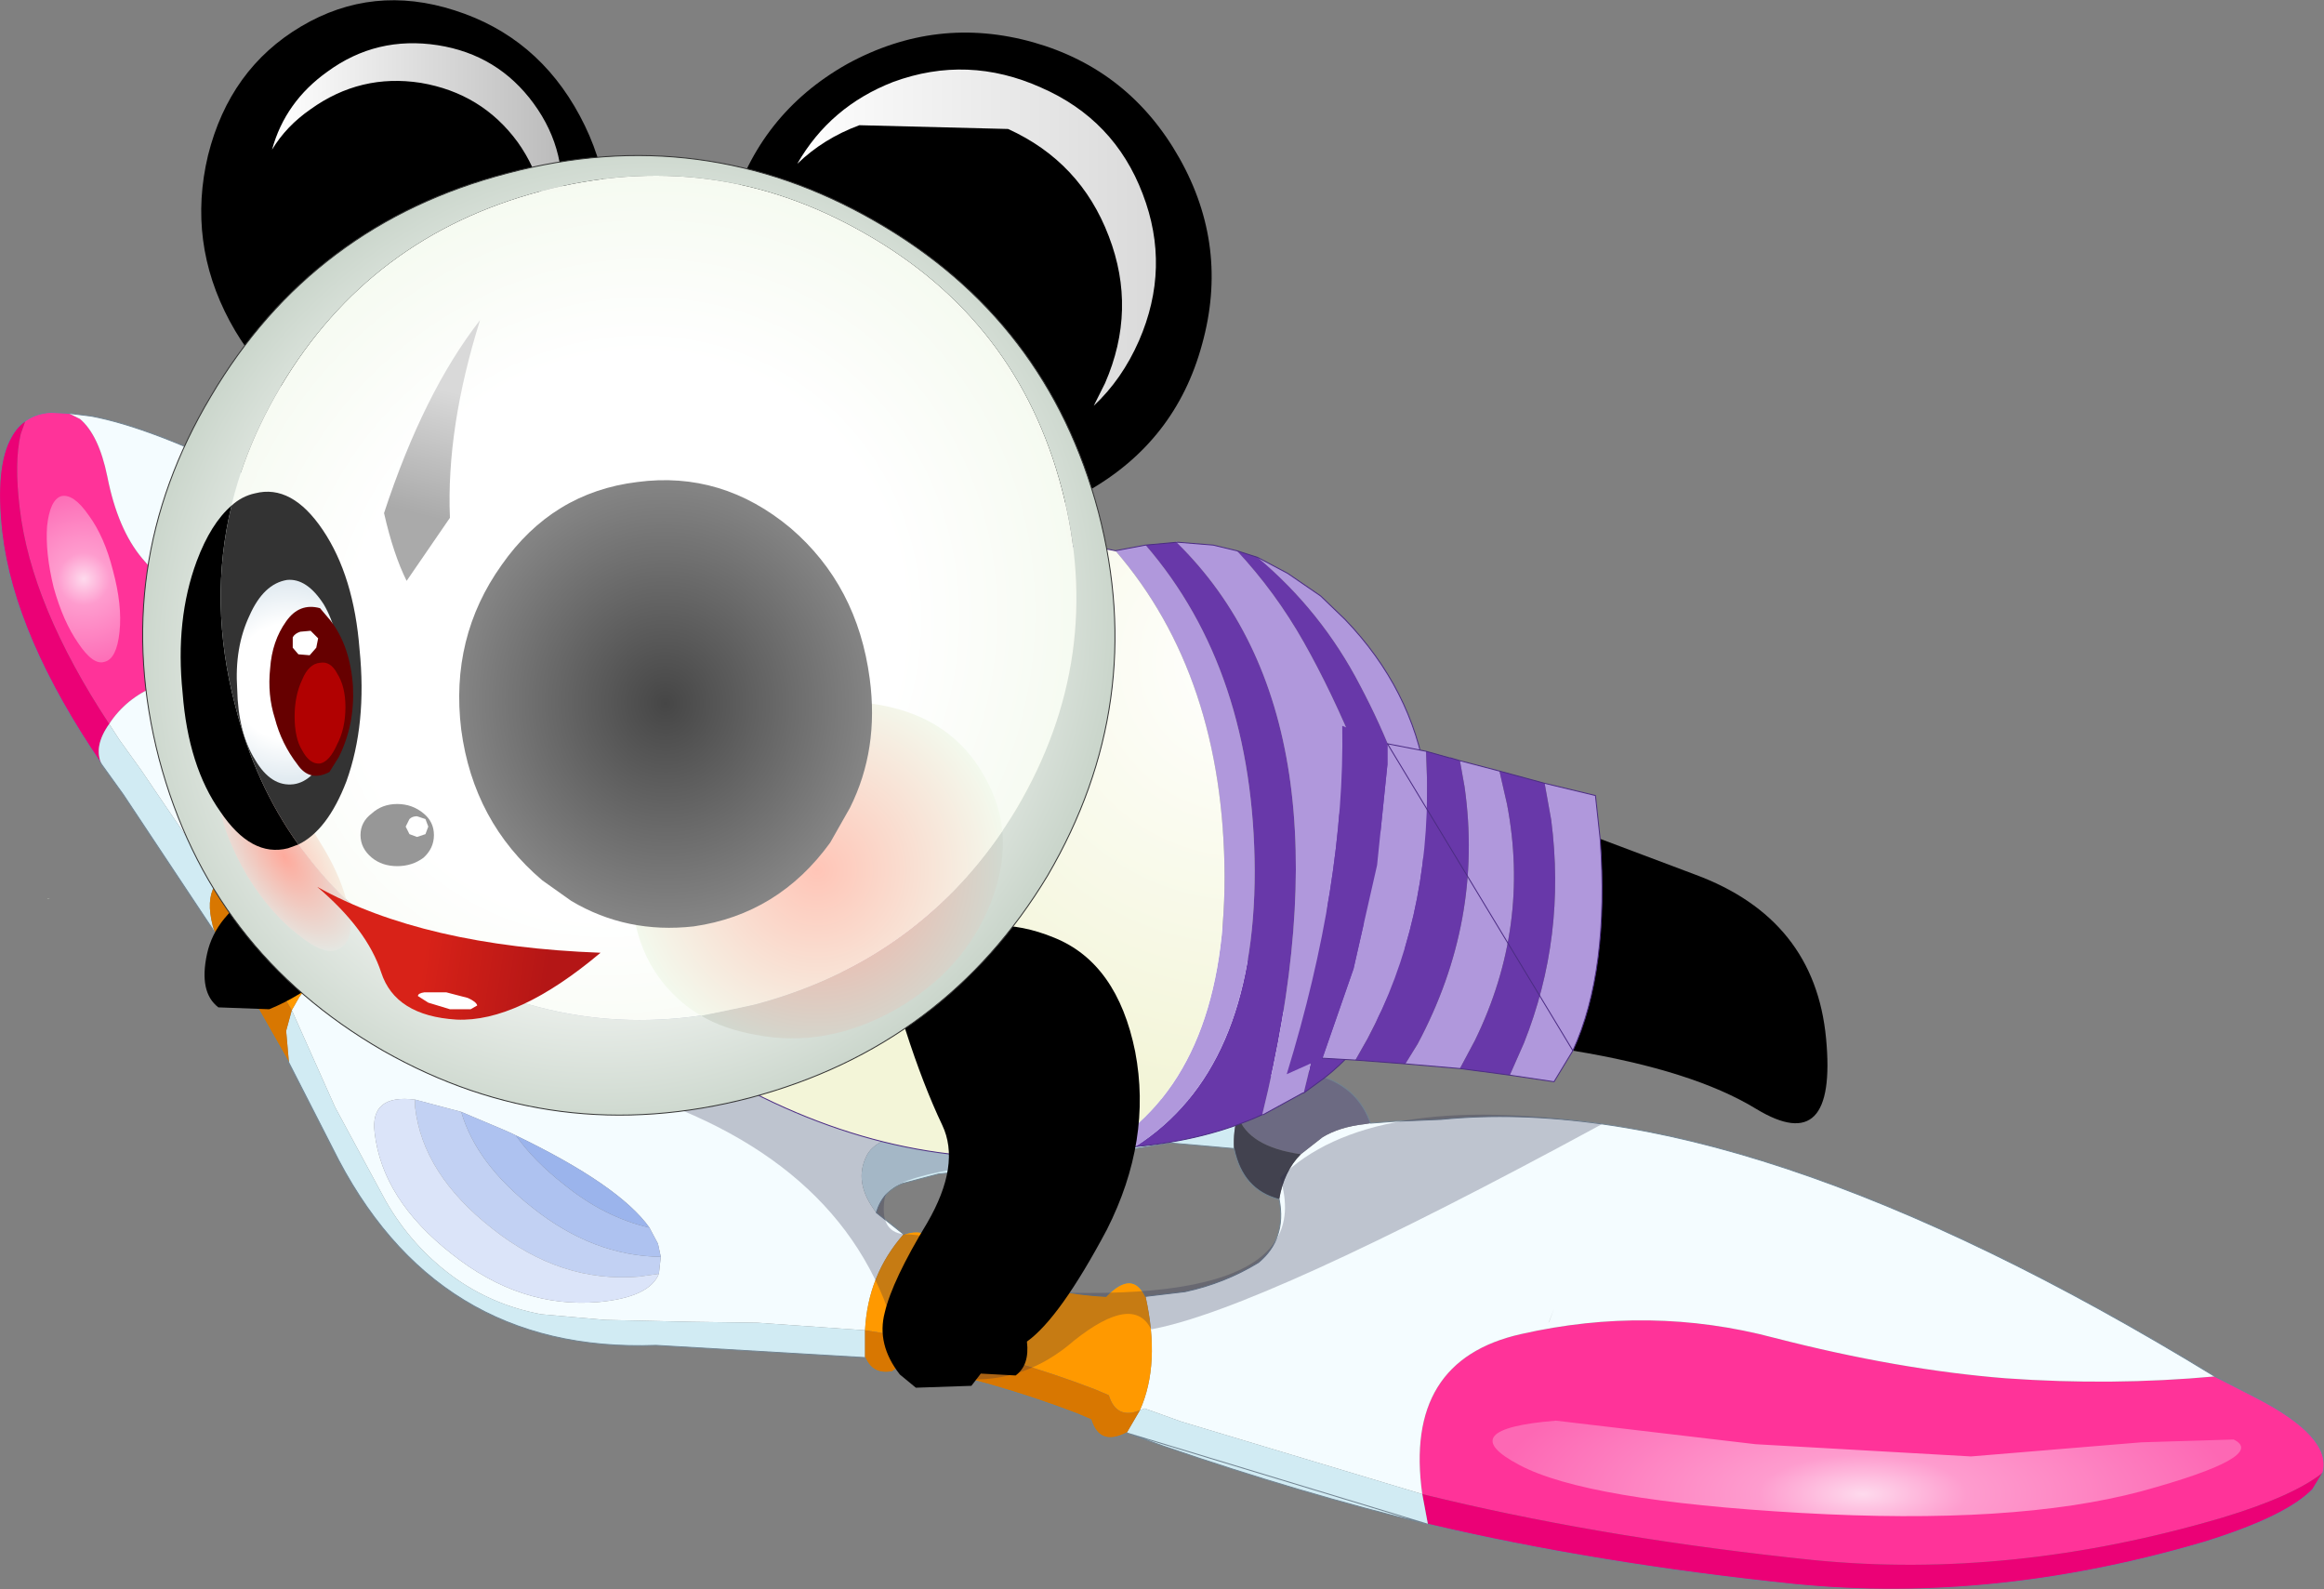
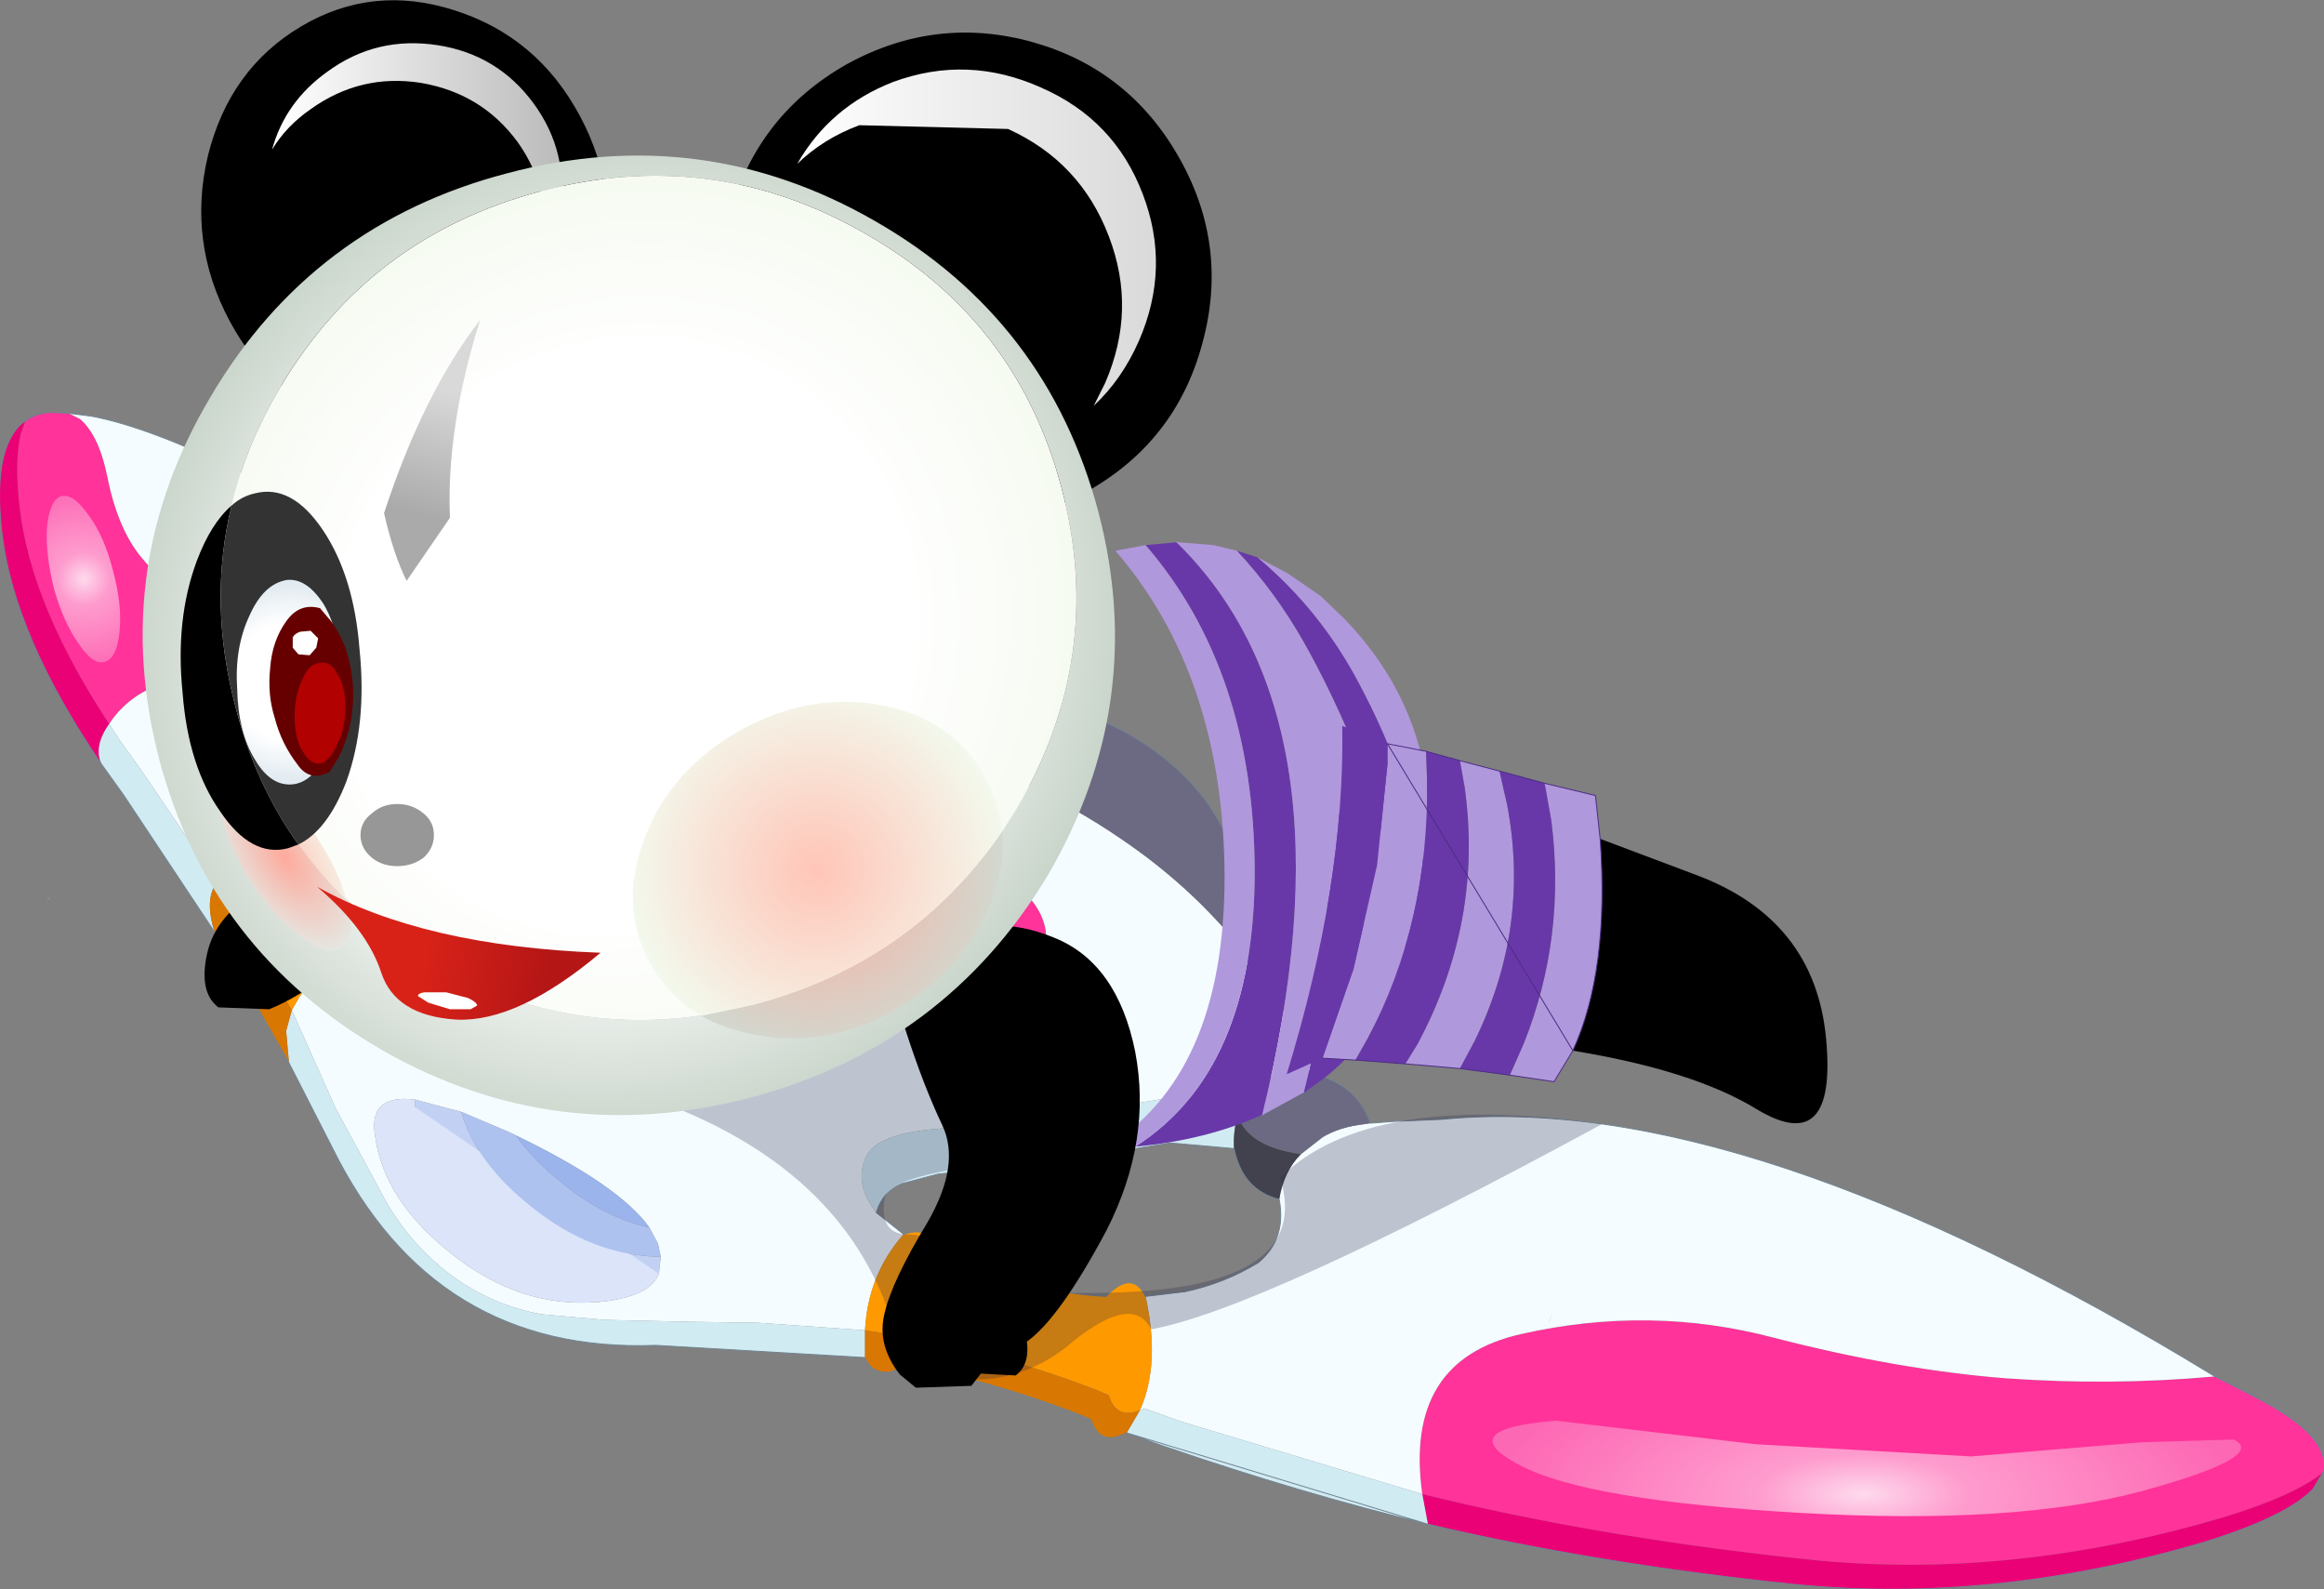
<svg xmlns="http://www.w3.org/2000/svg" height="84.4px" width="123.45px">
  <rect width="100%" height="100%" fill="#808080" stroke="none" />
  <g transform="matrix(1.0, 0.0, 0.0, 1.0, -1.3, -1.75)">
    <path d="M124.7 79.95 Q123.15 81.2 119.35 82.35 108.15 85.65 97.6 84.6 87.0 83.5 78.1 81.4 L76.85 81.1 Q75.85 74.0 82.1 72.6 88.95 71.05 95.55 72.8 102.15 74.5 107.85 74.95 113.5 75.35 118.95 74.85 L121.1 75.95 Q125.2 78.05 124.7 79.95 M45.4 44.85 Q49.55 45.45 52.85 47.15 56.2 48.9 56.75 50.75 57.35 52.55 54.8 53.45 L48.1 53.75 Q44.0 53.2 40.7 51.5 37.45 49.85 36.85 48.0 36.3 46.15 38.8 45.25 41.3 44.3 45.4 44.85 M2.65 24.1 Q3.2 23.7 4.0 23.65 L4.95 23.7 5.55 24.0 Q6.55 24.85 7.0 27.05 7.55 29.85 8.85 31.4 L10.85 33.7 Q11.5 34.45 11.45 36.0 11.4 37.5 9.8 38.1 8.15 38.7 7.2 40.05 L7.1 40.2 Q2.95 33.9 2.35 28.75 2.05 26.3 2.4 24.8 L2.65 24.1" fill="#ff3399" fill-rule="evenodd" stroke="none" />
    <path d="M118.95 74.85 Q113.5 75.35 107.85 74.95 102.15 74.5 95.55 72.8 88.95 71.05 82.1 72.6 75.85 74.0 76.85 81.1 L64.05 77.25 62.1 76.55 61.85 76.65 Q62.95 74.2 62.15 70.6 L64.25 70.35 Q66.35 69.9 68.15 68.8 69.65 67.55 69.25 65.45 69.5 63.95 70.4 63.05 L71.55 62.15 Q72.45 61.6 73.8 61.45 L74.1 61.4 75.45 61.3 77.85 61.2 Q94.0 59.6 118.95 74.85 M47.85 41.0 L50.7 41.6 Q56.1 43.05 60.85 46.3 64.4 48.7 67.0 51.85 L68.85 54.45 Q70.15 56.45 71.15 58.75 69.05 58.35 67.9 59.55 67.3 60.15 67.05 61.0 L66.85 60.35 63.45 60.05 56.75 61.15 51.15 61.7 Q47.95 61.95 47.35 63.1 46.6 64.55 47.85 66.15 L49.3 67.3 Q47.4 69.45 47.25 72.4 L41.55 72.0 38.0 71.95 33.45 71.85 30.05 71.55 Q27.4 71.05 25.3 69.5 23.15 67.9 21.8 65.55 L19.1 60.55 16.8 55.4 17.2 54.7 Q17.75 53.9 18.55 53.65 L18.7 53.6 20.55 53.75 21.45 54.5 21.75 54.7 Q24.45 52.0 27.6 51.25 30.1 50.65 30.4 49.8 31.05 49.25 30.9 48.6 30.55 47.15 28.95 46.45 L28.4 46.6 Q27.4 43.25 30.6 41.9 37.65 40.1 45.05 40.6 L47.85 41.0 M45.4 44.85 Q41.3 44.3 38.8 45.25 36.3 46.15 36.85 48.0 37.45 49.85 40.7 51.5 44.0 53.2 48.1 53.75 L54.8 53.45 Q57.35 52.55 56.75 50.75 56.2 48.9 52.85 47.15 49.55 45.45 45.4 44.85 M7.1 40.2 L7.2 40.05 Q8.15 38.7 9.8 38.1 11.4 37.5 11.45 36.0 11.5 34.45 10.85 33.7 L8.85 31.4 Q7.55 29.85 7.0 27.05 6.55 24.85 5.55 24.0 L4.95 23.7 6.15 23.85 Q9.35 24.45 14.65 27.1 21.95 30.75 24.4 34.15 26.5 37.05 27.0 40.2 25.5 40.45 24.6 41.9 24.0 42.85 24.3 44.25 L24.15 44.0 Q22.35 43.75 20.1 44.0 16.7 44.4 14.8 46.1 L15.1 47.05 15.2 47.35 Q14.4 47.4 13.7 47.75 13.1 48.05 12.8 48.55 L8.8 42.65 7.65 41.05 7.1 40.2 M36.3 69.4 L36.4 68.5 36.25 67.8 35.85 67.05 35.8 66.95 Q34.2 64.7 28.7 62.05 L28.5 61.95 28.05 61.75 25.8 60.8 23.35 60.15 Q20.95 59.85 21.2 61.9 21.6 65.45 25.3 68.35 28.95 71.25 33.1 70.9 35.8 70.65 36.3 69.4" fill="#f4fcff" fill-rule="evenodd" stroke="none" />
    <path d="M76.85 81.1 L78.1 81.4 Q87.0 83.5 97.6 84.6 108.15 85.65 119.35 82.35 123.15 81.2 124.7 79.95 L124.15 80.85 Q122.75 82.3 118.4 83.65 107.2 86.95 96.65 85.9 86.05 84.8 77.15 82.7 L76.85 81.1 M2.65 24.1 L2.4 24.8 Q2.05 26.3 2.35 28.75 2.95 33.9 7.1 40.2 6.25 41.4 6.7 42.35 2.05 35.55 1.4 30.05 1.0 26.5 1.9 24.95 2.2 24.4 2.65 24.1" fill="#eb0176" fill-rule="evenodd" stroke="none" />
    <path d="M67.0 51.85 Q64.4 48.7 60.85 46.3 56.1 43.05 50.7 41.6 L47.85 41.0 Q50.2 39.05 53.85 38.9 56.5 38.8 58.85 39.65 60.6 40.25 62.25 41.35 66.1 44.0 67.0 47.8 67.55 49.95 67.0 51.85 M30.6 41.9 Q27.4 43.25 28.4 46.6 25.9 47.05 24.3 44.25 24.0 42.85 24.6 41.9 25.5 40.45 27.0 40.2 29.95 39.7 30.6 41.9 M67.05 61.0 Q67.3 60.15 67.9 59.55 69.05 58.35 71.15 58.75 L72.0 59.1 Q73.55 59.8 74.1 61.4 L73.8 61.45 Q72.45 61.6 71.55 62.15 L70.4 63.05 Q67.6 62.65 67.05 61.0" fill="#6c6a82" fill-rule="evenodd" stroke="none" />
    <path d="M76.85 81.1 L77.15 82.7 Q70.35 81.05 63.1 78.55 L61.15 77.85 61.85 76.65 62.1 76.55 64.05 77.25 76.85 81.1 M28.4 46.6 L28.95 46.45 Q30.55 47.15 30.9 48.6 31.05 49.25 30.4 49.8 L30.45 49.35 Q30.15 48.2 28.8 47.65 L28.4 46.6 M16.8 55.4 L19.1 60.55 21.8 65.55 Q23.15 67.9 25.3 69.5 27.4 71.05 30.05 71.55 L33.45 71.85 38.0 71.95 41.55 72.0 47.25 72.4 47.25 73.85 36.15 73.2 Q24.35 73.65 18.95 62.7 L16.65 58.2 16.5 56.5 16.8 55.4 M47.85 66.15 Q46.6 64.55 47.35 63.1 47.95 61.95 51.15 61.7 L56.75 61.15 63.45 60.05 66.85 60.35 67.05 61.0 Q66.8 61.8 66.85 62.75 L63.45 62.45 56.75 63.55 51.15 64.1 49.25 64.6 Q48.2 65.0 47.85 66.15 M12.7 51.25 L7.85 43.95 6.7 42.35 Q6.25 41.4 7.1 40.2 L7.65 41.05 8.8 42.65 12.8 48.55 12.6 49.0 Q12.25 49.85 12.7 51.25 M15.2 47.35 L15.1 47.05 14.8 46.1 Q16.7 44.4 20.1 44.0 22.35 43.75 24.15 44.0 L24.3 44.25 24.75 45.7 Q23.25 45.5 21.4 45.75 18.55 46.05 16.95 47.35 L17.2 48.15 Q16.6 47.3 15.5 47.35 L15.2 47.35" fill="#d1ebf3" fill-rule="evenodd" stroke="none" />
    <path d="M20.55 53.75 L18.7 53.6 18.55 53.65 Q17.75 53.9 17.2 54.7 L16.8 55.4 13.65 49.95 12.8 48.55 Q13.1 48.05 13.7 47.75 14.4 47.4 15.2 47.35 L15.5 47.35 Q16.6 47.3 17.2 48.15 18.4 51.75 20.55 53.75 M47.25 72.4 Q47.4 69.45 49.3 67.3 50.75 66.8 51.15 68.25 L53.75 69.3 Q57.1 70.45 60.05 70.6 61.45 69.15 62.15 70.6 62.95 74.2 61.85 76.65 60.6 77.15 60.2 75.85 L59.5 75.55 Q54.95 73.8 50.2 72.9 50.05 73.25 49.65 73.3 48.6 73.5 48.2 72.55 L47.25 72.4" fill="#ff9900" fill-rule="evenodd" stroke="none" />
    <path d="M61.85 76.65 L61.15 77.85 Q59.7 78.6 59.25 77.15 L58.55 76.85 Q54.0 75.1 49.25 74.2 L48.7 74.6 Q47.65 74.8 47.25 73.85 L47.25 72.4 48.2 72.55 Q48.6 73.5 49.65 73.3 50.05 73.25 50.2 72.9 54.95 73.8 59.5 75.55 L60.2 75.85 Q60.6 77.15 61.85 76.65 M12.7 51.25 Q12.25 49.85 12.6 49.0 L12.8 48.55 13.65 49.95 16.8 55.4 16.5 56.5 16.65 58.2 12.7 51.25" fill="#d87701" fill-rule="evenodd" stroke="none" />
    <path d="M24.75 45.7 L24.3 44.25 Q25.9 47.05 28.4 46.6 L28.8 47.65 Q26.3 48.4 24.75 45.7 M70.4 63.05 Q69.5 63.95 69.25 65.45 67.3 64.95 66.85 62.75 66.8 61.8 67.05 61.0 67.6 62.65 70.4 63.05" fill="#42424f" fill-rule="evenodd" stroke="none" />
    <path d="M36.3 69.4 L35.25 69.55 Q31.1 69.9 27.45 67.0 23.75 64.1 23.35 60.55 L23.35 60.15 25.8 60.8 Q26.6 63.55 29.6 65.9 32.8 68.45 36.4 68.5 L36.3 69.4" fill="#c2d1f3" fill-rule="evenodd" stroke="none" />
-     <path d="M23.35 60.15 L23.35 60.55 Q23.75 64.1 27.45 67.0 31.1 69.9 35.25 69.55 L36.3 69.4 Q35.8 70.65 33.1 70.9 28.95 71.25 25.3 68.35 21.6 65.45 21.2 61.9 20.95 59.85 23.35 60.15" fill="#dbe4f9" fill-rule="evenodd" stroke="none" />
+     <path d="M23.35 60.15 L23.35 60.55 L36.3 69.4 Q35.8 70.65 33.1 70.9 28.95 71.25 25.3 68.35 21.6 65.45 21.2 61.9 20.95 59.85 23.35 60.15" fill="#dbe4f9" fill-rule="evenodd" stroke="none" />
    <path d="M36.4 68.5 Q32.8 68.45 29.6 65.9 26.6 63.55 25.8 60.8 L28.05 61.75 28.5 61.95 28.7 62.05 Q29.65 63.4 31.25 64.65 33.4 66.4 35.8 66.95 L35.85 67.05 36.25 67.8 36.4 68.5" fill="#aec2f0" fill-rule="evenodd" stroke="none" />
    <path d="M35.8 66.95 Q33.4 66.4 31.25 64.65 29.65 63.4 28.7 62.05 34.2 64.7 35.8 66.95" fill="#9bb4ec" fill-rule="evenodd" stroke="none" />
    <path d="M77.15 82.7 Q86.05 84.8 96.65 85.9 107.2 86.95 118.4 83.65 122.75 82.3 124.15 80.85 L124.7 79.95 Q125.2 78.05 121.1 75.95 L118.95 74.85 Q94.0 59.6 77.85 61.2 L75.45 61.3 74.1 61.4 Q73.55 59.8 72.0 59.1 L71.15 58.75 Q70.15 56.45 68.85 54.45 L67.0 51.85 Q67.55 49.95 67.0 47.8 66.1 44.0 62.25 41.35 60.6 40.25 58.85 39.65 56.5 38.8 53.85 38.9 50.2 39.05 47.85 41.0 L45.05 40.6 Q37.65 40.1 30.6 41.9 29.95 39.7 27.0 40.2 26.5 37.05 24.4 34.15 21.95 30.75 14.65 27.1 9.35 24.45 6.15 23.85 L4.95 23.7 4.0 23.65 Q3.2 23.7 2.65 24.1 2.2 24.4 1.9 24.95 1.0 26.5 1.4 30.05 2.05 35.55 6.7 42.35 L7.85 43.95 12.7 51.25 16.65 58.2 18.95 62.7 Q24.35 73.65 36.15 73.2 L47.25 73.85 Q47.65 74.8 48.7 74.6 L49.25 74.2 Q54.0 75.1 58.55 76.85 L59.25 77.15 Q59.7 78.6 61.15 77.85 M30.4 49.8 Q30.1 50.65 27.6 51.25 24.45 52.0 21.75 54.7 L21.45 54.5 20.55 53.75 Q18.4 51.75 17.2 48.15 L16.95 47.35 Q18.55 46.05 21.4 45.75 23.25 45.5 24.75 45.7 26.3 48.4 28.8 47.65 30.15 48.2 30.45 49.35 L30.4 49.8 M49.3 67.3 L47.85 66.15 Q48.2 65.0 49.25 64.6 L51.15 64.1 56.75 63.55 63.45 62.45 66.85 62.75 Q67.3 64.95 69.25 65.45 69.65 67.55 68.15 68.8 66.35 69.9 64.25 70.35 L62.15 70.6 Q61.45 69.15 60.05 70.6 57.1 70.45 53.75 69.3 L51.15 68.25 Q50.75 66.8 49.3 67.3" fill="none" stroke="#718391" stroke-linecap="round" stroke-linejoin="round" stroke-width="0.05" />
    <path d="M61.15 77.85 L63.1 78.55 Q70.35 81.05 77.15 82.7 Z" fill="none" stroke="#718391" stroke-linecap="round" stroke-linejoin="round" stroke-width="0.05" />
    <path d="M94.55 78.45 L106.0 79.1 115.05 78.35 119.95 78.2 Q121.8 79.1 115.05 80.95 108.3 82.75 96.95 82.1 85.55 81.45 82.0 79.55 78.4 77.65 83.95 77.2 L94.55 78.45" fill="url(#gradient0)" fill-rule="evenodd" stroke="none" />
    <path d="M5.45 35.9 Q4.65 34.75 4.15 32.95 3.7 31.1 3.8 29.7 3.95 28.3 4.55 28.1 5.2 27.95 6.0 29.1 6.85 30.25 7.3 32.05 7.8 33.9 7.65 35.3 7.5 36.75 6.85 36.9 6.25 37.1 5.45 35.9" fill="url(#gradient1)" fill-rule="evenodd" stroke="none" />
    <path d="M83.55 72.0 L83.85 71.25 83.6 71.95 83.55 72.0" fill="#000000" fill-opacity="0.122" fill-rule="evenodd" stroke="none" />
    <path d="M36.2 60.2 Q33.1 59.05 29.35 58.4 11.75 55.2 22.15 49.8 24.9 54.3 39.7 52.35 L40.45 52.3 Q50.85 51.35 59.2 63.1 48.7 63.75 48.3 65.35 48.0 67.15 49.3 67.3 52.6 67.35 51.05 69.9 71.75 72.2 69.3 64.3 74.0 59.65 86.4 61.45 68.25 71.3 62.45 72.35 61.5 70.45 58.35 72.95 54.5 76.3 49.25 74.2 47.4 64.3 36.2 60.2" fill="#26294a" fill-opacity="0.263" fill-rule="evenodd" stroke="none" />
    <path d="M12.3 52.4 Q12.75 50.35 15.1 49.0 15.25 50.7 18.9 53.35 17.2 54.7 15.6 55.35 L12.9 55.25 Q11.85 54.45 12.3 52.4" fill="#000000" fill-rule="evenodd" stroke="none" />
    <path d="M74.45 56.25 L74.45 56.3 74.4 56.3 74.45 56.25" fill="#cccc99" fill-rule="evenodd" stroke="none" />
    <path d="M62.15 30.7 L63.8 30.55 Q73.5 40.05 68.35 60.95 65.4 62.3 61.6 62.65 67.95 58.6 67.95 48.0 67.9 37.35 62.15 30.7 M67.0 31.0 L68.1 31.35 Q71.5 34.2 73.55 38.15 75.7 42.2 76.75 46.5 L77.05 48.0 76.85 49.15 76.85 49.2 76.85 49.35 76.55 50.8 76.55 50.85 76.05 52.5 76.0 52.6 76.0 52.65 76.0 52.6 76.0 52.55 Q74.7 45.05 73.4 41.8 72.05 38.5 70.55 35.85 69.05 33.2 67.0 31.0 M74.4 55.95 Q73.25 57.75 71.65 59.0 L70.55 59.8 Q72.5 52.3 71.4 42.35 73.55 46.75 74.4 55.95 M76.05 52.5 L76.0 52.55 76.05 52.5" fill="#6838a9" fill-rule="evenodd" stroke="none" />
    <path d="M60.55 31.0 L62.15 30.7 Q67.9 37.35 67.95 48.0 67.95 58.6 61.6 62.65 L59.95 62.75 Q66.35 58.9 66.35 48.3 66.3 37.65 60.55 31.0 M63.8 30.55 L63.75 30.5 63.9 30.55 65.75 30.7 67.0 31.0 Q69.05 33.2 70.55 35.85 72.05 38.5 73.4 41.8 74.7 45.05 76.0 52.55 L76.0 52.6 76.0 52.65 74.7 55.45 74.45 56.25 74.4 56.3 74.4 55.95 74.7 55.45 74.4 55.95 Q73.55 46.75 71.4 42.35 72.5 52.3 70.55 59.8 L70.5 59.8 68.4 60.95 68.35 61.0 68.35 60.95 Q73.5 40.05 63.8 30.55 L63.9 30.55 63.8 30.55 M68.1 31.35 L69.7 32.2 71.45 33.4 72.75 34.65 Q76.3 38.35 77.05 43.1 L77.2 45.4 77.2 45.55 77.05 47.8 77.05 48.0 76.75 46.5 Q75.7 42.2 73.55 38.15 71.5 34.2 68.1 31.35 M68.4 60.95 L68.35 60.95 68.4 60.95" fill="#b098dc" fill-rule="evenodd" stroke="none" />
-     <path d="M47.85 52.6 Q50.65 50.7 52.7 48.15 58.45 40.9 53.0 33.4 56.0 30.0 60.55 31.0 66.3 37.65 66.35 48.3 66.35 58.9 59.95 62.75 50.55 64.5 41.25 59.75 50.3 57.5 47.85 52.6" fill="url(#gradient2)" fill-rule="evenodd" stroke="none" />
    <path d="M3.85 49.45 L3.95 49.5 3.8 49.45 3.85 49.45" fill="url(#gradient3)" fill-rule="evenodd" stroke="none" />
-     <path d="M53.0 33.4 Q56.0 30.0 60.55 31.0 L62.15 30.7 63.8 30.55 63.9 30.55 65.75 30.7 67.0 31.0 68.1 31.35 69.7 32.2 71.45 33.4 72.75 34.65 Q76.3 38.35 77.05 43.1 L77.2 45.4 77.2 45.55 77.05 47.8 77.05 48.0 76.85 49.15 76.85 49.2 76.85 49.35 76.55 50.8 76.55 50.85 76.05 52.5 76.0 52.55 76.0 52.6 76.0 52.65 74.7 55.45 74.4 55.95 Q73.25 57.75 71.65 59.0 L70.55 59.8 70.5 59.8 68.4 60.95 68.35 60.95 Q65.4 62.3 61.6 62.65 L59.95 62.75 Q50.55 64.5 41.25 59.75 50.3 57.5 47.85 52.6" fill="none" stroke="#4b2c83" stroke-linecap="round" stroke-linejoin="round" stroke-width="0.05" />
    <path d="M86.3 46.3 L91.35 48.2 Q97.7 50.55 98.3 56.9 98.9 63.25 94.6 60.65 91.25 58.6 84.85 57.55 86.8 53.3 86.3 46.3" fill="#000000" fill-rule="evenodd" stroke="none" />
    <path d="M84.85 57.55 L83.85 59.2 81.5 58.85 82.25 57.15 Q84.5 51.5 83.7 45.3 L83.35 43.35 86.05 44.0 86.3 46.3 Q86.8 53.3 84.85 57.55 M78.85 58.5 L75.95 58.25 76.6 57.2 Q80.1 50.65 79.1 43.55 L78.85 42.15 80.95 42.7 81.35 44.45 Q82.6 50.95 79.65 57.0 L78.85 58.5 M73.3 58.05 L71.55 57.95 73.2 53.2 74.45 47.7 75.0 42.35 75.0 41.25 77.05 41.65 77.1 43.05 Q77.25 50.7 73.95 56.9 L73.3 58.05 M69.65 58.8 Q71.35 47.7 70.9 39.45 L72.6 40.3 Q72.75 48.7 69.65 58.8" fill="#b098dc" fill-rule="evenodd" stroke="none" />
    <path d="M81.5 58.85 L78.85 58.5 79.65 57.0 Q82.6 50.95 81.35 44.45 L80.95 42.7 83.35 43.35 83.7 45.3 Q84.5 51.5 82.25 57.15 L81.5 58.85 M75.95 58.25 L73.3 58.05 73.95 56.9 Q77.25 50.7 77.1 43.05 L77.05 41.65 78.3 42.0 78.35 42.0 78.85 42.15 79.1 43.55 Q80.1 50.65 76.6 57.2 L75.95 58.25 M71.55 57.95 L69.65 58.8 Q72.75 48.7 72.6 40.3 L75.0 41.25 75.0 42.35 74.45 47.7 73.2 53.2 71.55 57.95" fill="#6838a9" fill-rule="evenodd" stroke="none" />
    <path d="M84.85 57.55 L83.85 59.2 81.5 58.85 78.85 58.5 75.95 58.25 73.3 58.05 71.55 57.95 M75.0 41.25 L77.05 41.65 78.3 42.0 78.35 42.0 78.85 42.15 80.95 42.7 83.35 43.35 86.05 44.0 86.3 46.3 Q86.8 53.3 84.85 57.55 Z" fill="none" stroke="#4b2c83" stroke-linecap="round" stroke-linejoin="round" stroke-width="0.05" />
    <path d="M51.15 51.8 Q53.9 50.15 57.3 51.55 60.65 52.9 61.6 57.6 62.5 62.3 60.1 67.05 57.6 71.75 55.85 73.0 56.0 74.25 55.25 74.8 L53.4 74.7 52.9 75.35 49.95 75.45 49.1 74.75 Q47.85 73.15 48.3 71.45 48.7 69.75 50.55 66.7 52.35 63.6 51.35 61.5 50.35 59.4 49.4 56.45 48.4 53.45 51.15 51.8" fill="#000000" fill-rule="evenodd" stroke="none" />
    <path d="M25.45 2.3 Q29.85 3.7 32.1 7.9 34.35 12.1 33.2 16.65 32.05 21.25 28.2 23.55 24.45 25.75 20.1 24.35 15.75 23.0 13.5 18.8 11.25 14.6 12.35 10.0 13.5 5.4 17.3 3.15 21.1 0.9 25.45 2.3 M56.2 4.0 Q61.3 5.45 63.95 10.15 66.6 14.85 65.15 20.05 63.75 25.2 59.05 27.85 54.35 30.5 49.2 29.05 43.95 27.6 41.35 22.95 38.65 18.2 40.1 13.0 41.6 7.8 46.3 5.15 51.05 2.55 56.2 4.0" fill="#000000" fill-rule="evenodd" stroke="none" />
    <path d="M24.55 4.15 Q27.75 4.65 29.65 7.25 31.55 9.85 31.05 13.1 30.8 14.75 30.0 16.1 L30.15 15.1 Q30.65 11.9 28.8 9.3 26.9 6.7 23.65 6.15 20.45 5.65 17.8 7.55 16.5 8.45 15.75 9.7 16.45 7.15 18.7 5.55 21.3 3.65 24.55 4.15" fill="url(#gradient4)" fill-rule="evenodd" stroke="none" />
    <path d="M62.0 12.05 Q63.5 15.95 61.8 19.85 60.9 21.9 59.4 23.3 L60.0 22.1 Q61.7 18.2 60.2 14.3 58.7 10.35 54.85 8.6 L46.95 8.4 Q45.05 9.1 43.65 10.45 45.4 7.4 48.75 6.1 52.7 4.65 56.6 6.4 60.5 8.1 62.0 12.05" fill="url(#gradient5)" fill-rule="evenodd" stroke="none" />
    <path d="M57.7 27.7 Q60.05 36.65 55.3 44.7 50.5 52.7 41.4 55.1 32.3 57.5 24.25 52.9 16.15 48.25 13.8 39.25 11.45 30.3 16.2 22.3 20.95 14.3 30.05 11.9 39.15 9.5 47.25 14.15 55.35 18.75 57.7 27.7" fill="url(#gradient6)" fill-rule="evenodd" stroke="none" />
    <path d="M59.65 28.95 Q62.3 39.1 56.95 48.25 51.5 57.3 41.15 60.05 30.8 62.75 21.65 57.55 12.45 52.25 9.75 42.05 7.1 31.85 12.5 22.8 17.9 13.65 28.25 10.95 38.6 8.2 47.8 13.5 56.95 18.75 59.65 28.95 M57.7 27.7 Q55.35 18.75 47.25 14.15 39.15 9.5 30.05 11.9 20.95 14.3 16.2 22.3 11.45 30.3 13.8 39.25 16.15 48.25 24.25 52.9 32.3 57.5 41.4 55.1 50.5 52.7 55.3 44.7 60.05 36.65 57.7 27.7" fill="url(#gradient7)" fill-rule="evenodd" stroke="none" />
-     <path d="M59.65 28.95 Q62.3 39.1 56.95 48.25 51.5 57.3 41.15 60.05 30.8 62.75 21.65 57.55 12.45 52.25 9.75 42.05 7.1 31.85 12.5 22.8 17.9 13.65 28.25 10.95 38.6 8.2 47.8 13.5 56.95 18.75 59.65 28.95 Z" fill="none" stroke="#333333" stroke-linecap="round" stroke-linejoin="round" stroke-width="0.05" />
    <path d="M24.35 46.1 Q24.35 46.8 23.8 47.3 23.2 47.75 22.4 47.75 21.6 47.75 21.05 47.3 20.45 46.8 20.45 46.1 20.45 45.4 21.05 44.95 21.6 44.45 22.4 44.45 23.2 44.45 23.8 44.95 24.35 45.4 24.35 46.1" fill="#979797" fill-rule="evenodd" stroke="none" />
-     <path d="M22.85 45.65 L23.05 45.25 Q23.2 45.1 23.45 45.1 L23.9 45.25 24.05 45.65 23.9 46.05 23.45 46.2 23.05 46.05 22.85 45.65" fill="#ffffff" fill-rule="evenodd" stroke="none" />
    <path d="M38.55 55.7 Q36.85 54.7 35.85 52.95 34.15 49.85 35.55 46.25 36.9 42.65 40.6 40.55 44.3 38.5 48.1 39.2 51.9 39.9 53.6 43.0 54.4 44.4 54.55 45.9 49.8 52.85 41.4 55.1 L38.55 55.7" fill="url(#gradient8)" fill-rule="evenodd" stroke="none" />
    <path d="M15.0 42.7 L15.65 43.2 Q17.1 44.4 18.25 46.4 19.3 48.05 19.7 49.55 16.65 46.6 15.0 42.7" fill="url(#gradient9)" fill-rule="evenodd" stroke="none" />
    <path d="M38.55 55.7 L41.4 55.1 Q49.8 52.85 54.55 45.9 54.7 47.7 53.95 49.65 52.55 53.25 48.9 55.35 45.2 57.45 41.4 56.7 39.75 56.4 38.55 55.7" fill="url(#gradient10)" fill-rule="evenodd" stroke="none" />
    <path d="M19.7 49.55 L19.85 50.05 Q20.15 51.75 19.3 52.15 18.55 52.55 17.15 51.4 15.7 50.3 14.45 48.3 13.25 46.25 12.95 44.55 12.6 42.8 13.4 42.4 14.0 42.1 15.0 42.7 16.65 46.6 19.7 49.55" fill="url(#gradient11)" fill-rule="evenodd" stroke="none" />
-     <path d="M45.4 46.5 Q42.65 50.3 38.15 50.95 34.6 51.35 31.65 49.6 L30.1 48.5 Q26.45 45.4 25.8 40.5 25.2 35.6 27.95 31.75 30.65 27.9 35.15 27.35 39.65 26.75 43.3 29.8 46.85 32.85 47.5 37.8 48.0 41.55 46.45 44.65 L45.4 46.5" fill="url(#gradient12)" fill-rule="evenodd" stroke="none" />
    <path d="M21.55 53.4 Q20.8 51.1 18.15 48.85 23.8 52.0 33.2 52.35 28.8 56.05 25.55 55.9 22.3 55.7 21.55 53.4" fill="url(#gradient13)" fill-rule="evenodd" stroke="none" />
    <path d="M24.05 55.0 L23.5 54.65 Q23.5 54.5 23.85 54.45 L25.0 54.45 26.15 54.75 Q26.6 54.95 26.65 55.15 L26.3 55.35 25.2 55.35 24.05 55.0" fill="#ffffff" fill-rule="evenodd" stroke="none" />
    <path d="M17.15 46.6 L16.6 46.8 Q14.65 47.3 13.0 44.85 11.3 42.45 11.0 38.55 10.6 34.65 11.75 31.55 12.5 29.55 13.6 28.6 12.35 33.75 13.8 39.25 14.85 43.4 17.15 46.6" fill="#000000" fill-rule="evenodd" stroke="none" />
    <path d="M17.15 46.6 Q14.85 43.4 13.8 39.25 12.35 33.75 13.6 28.6 14.15 28.1 14.85 27.95 16.8 27.45 18.45 29.9 20.1 32.35 20.4 36.25 20.8 40.2 19.7 43.25 18.7 45.85 17.15 46.6" fill="#333333" fill-rule="evenodd" stroke="none" />
    <path d="M14.85 42.1 Q13.95 40.65 13.9 38.35 13.75 36.15 14.55 34.45 15.3 32.75 16.55 32.55 17.6 32.45 18.5 33.85 19.35 35.3 19.4 37.55 19.55 39.85 18.8 41.5 18.0 43.25 16.9 43.4 15.7 43.55 14.85 42.1" fill="url(#gradient14)" fill-rule="evenodd" stroke="none" />
    <path d="M18.3 34.05 L18.85 34.7 Q19.9 36.05 20.05 38.2 20.15 40.25 19.3 41.95 L18.8 42.75 Q17.75 43.3 17.1 42.35 16.25 41.25 15.9 39.9 15.5 38.65 15.65 37.25 15.75 35.8 16.5 34.75 17.2 33.75 18.3 34.05" fill="#660000" fill-rule="evenodd" stroke="none" />
    <path d="M18.3 36.95 Q18.85 36.85 19.2 37.5 19.65 38.2 19.65 39.3 19.65 40.45 19.2 41.3 18.8 42.2 18.3 42.3 17.75 42.35 17.35 41.6 16.95 40.95 16.95 39.8 16.95 38.7 17.35 37.85 17.7 37.0 18.3 36.95" fill="#b10101" fill-rule="evenodd" stroke="none" />
    <path d="M17.8 35.25 L18.2 35.65 18.1 36.15 17.75 36.55 17.15 36.5 16.85 36.15 16.85 35.6 Q16.95 35.4 17.25 35.3 L17.8 35.25" fill="#ffffff" fill-rule="evenodd" stroke="none" />
    <path d="M22.9 32.6 Q22.2 31.2 21.7 29.0 23.8 22.6 26.8 18.75 25.0 24.5 25.2 29.25 L22.9 32.6" fill="url(#gradient15)" fill-rule="evenodd" stroke="none" />
  </g>
  <defs>
    <radialGradient cx="0" cy="0" gradientTransform="matrix(0.024, 0.0, 0.0, 0.009, 100.25, 81.1)" gradientUnits="userSpaceOnUse" id="gradient0" r="819.2" spreadMethod="pad">
      <stop offset="0.0" stop-color="#fedaed" />
      <stop offset="0.282" stop-color="#fe9cce" />
      <stop offset="1.0" stop-color="#fd68b4" />
    </radialGradient>
    <radialGradient cx="0" cy="0" gradientTransform="matrix(0.006, 0.0, 0.0, 0.006, 5.75, 32.5)" gradientUnits="userSpaceOnUse" id="gradient1" r="819.2" spreadMethod="pad">
      <stop offset="0.0" stop-color="#fedaed" />
      <stop offset="0.282" stop-color="#fe9cce" />
      <stop offset="1.0" stop-color="#fd68b4" />
    </radialGradient>
    <radialGradient cx="0" cy="0" gradientTransform="matrix(0.028, 0.0, 0.0, 0.028, 67.5, 36.95)" gradientUnits="userSpaceOnUse" id="gradient2" r="819.2" spreadMethod="pad">
      <stop offset="0.0" stop-color="#ffffff" />
      <stop offset="1.0" stop-color="#f3f5d8" />
    </radialGradient>
    <radialGradient cx="0" cy="0" gradientTransform="matrix(0.07, 0.0, 0.0, 0.07, 37.3, 28.95)" gradientUnits="userSpaceOnUse" id="gradient3" r="819.2" spreadMethod="pad">
      <stop offset="0.0" stop-color="#ffffff" />
      <stop offset="1.0" stop-color="#deeecc" />
    </radialGradient>
    <linearGradient gradientTransform="matrix(0.009, 0.0, 0.0, 0.007, 23.45, 10.05)" gradientUnits="userSpaceOnUse" id="gradient4" spreadMethod="pad" x1="-819.2" x2="819.2">
      <stop offset="0.0" stop-color="#ffffff" />
      <stop offset="1.0" stop-color="#bcbcbc" />
    </linearGradient>
    <linearGradient gradientTransform="matrix(0.012, 0.0, 0.0, 0.011, 53.15, 14.35)" gradientUnits="userSpaceOnUse" id="gradient5" spreadMethod="pad" x1="-819.2" x2="819.2">
      <stop offset="0.0" stop-color="#ffffff" />
      <stop offset="1.0" stop-color="#d9d9d9" />
    </linearGradient>
    <radialGradient cx="0" cy="0" gradientTransform="matrix(0.032, -0.009, 0.007, 0.032, 34.5, 35.55)" gradientUnits="userSpaceOnUse" id="gradient6" r="819.2" spreadMethod="pad">
      <stop offset="0.549" stop-color="#ffffff" />
      <stop offset="1.0" stop-color="#f3f9ed" />
    </radialGradient>
    <radialGradient cx="0" cy="0" gradientTransform="matrix(0.032, -0.009, 0.007, 0.032, 34.5, 35.55)" gradientUnits="userSpaceOnUse" id="gradient7" r="819.2" spreadMethod="pad">
      <stop offset="0.549" stop-color="#ffffff" />
      <stop offset="1.0" stop-color="#c7d3c8" />
    </radialGradient>
    <radialGradient cx="0" cy="0" gradientTransform="matrix(0.012, -0.003, 0.003, 0.012, 44.7, 47.95)" gradientUnits="userSpaceOnUse" id="gradient8" r="819.2" spreadMethod="pad">
      <stop offset="0.0" stop-color="#ffc5b7" />
      <stop offset="1.0" stop-color="#f3f9ed" />
    </radialGradient>
    <radialGradient cx="0" cy="0" gradientTransform="matrix(0.003, -0.002, 0.004, 0.006, 16.4, 47.25)" gradientUnits="userSpaceOnUse" id="gradient9" r="819.2" spreadMethod="pad">
      <stop offset="0.0" stop-color="#ffc5b7" />
      <stop offset="1.0" stop-color="#f3f9ed" />
    </radialGradient>
    <radialGradient cx="0" cy="0" gradientTransform="matrix(0.012, -0.003, 0.003, 0.012, 44.7, 47.95)" gradientUnits="userSpaceOnUse" id="gradient10" r="819.2" spreadMethod="pad">
      <stop offset="0.0" stop-color="#feaa9c" />
      <stop offset="1.0" stop-color="#d0dad1" />
    </radialGradient>
    <radialGradient cx="0" cy="0" gradientTransform="matrix(0.003, -0.002, 0.004, 0.006, 16.4, 47.25)" gradientUnits="userSpaceOnUse" id="gradient11" r="819.2" spreadMethod="pad">
      <stop offset="0.0" stop-color="#feaa9c" />
      <stop offset="1.0" stop-color="#e4e9e4" />
    </radialGradient>
    <radialGradient cx="0" cy="0" gradientTransform="matrix(0.014, -0.002, 0.002, 0.015, 36.65, 39.1)" gradientUnits="userSpaceOnUse" id="gradient12" r="819.2" spreadMethod="pad">
      <stop offset="0.0" stop-color="#464646" />
      <stop offset="1.0" stop-color="#888888" />
    </radialGradient>
    <linearGradient gradientTransform="matrix(-0.004, -7.0E-4, 6.0E-4, -0.004, 27.05, 53.3)" gradientUnits="userSpaceOnUse" id="gradient13" spreadMethod="pad" x1="-819.2" x2="819.2">
      <stop offset="0.0" stop-color="#b41616" />
      <stop offset="1.0" stop-color="#d82218" />
    </linearGradient>
    <radialGradient cx="0" cy="0" gradientTransform="matrix(0.006, -0.002, 0.002, 0.006, 16.7, 37.95)" gradientUnits="userSpaceOnUse" id="gradient14" r="819.2" spreadMethod="pad">
      <stop offset="0.596" stop-color="#ffffff" />
      <stop offset="1.0" stop-color="#e2ebf1" />
    </radialGradient>
    <linearGradient gradientTransform="matrix(0.001, -0.004, 0.002, 5.0E-4, 24.75, 25.9)" gradientUnits="userSpaceOnUse" id="gradient15" spreadMethod="pad" x1="-819.2" x2="819.2">
      <stop offset="0.0" stop-color="#aaaaaa" />
      <stop offset="1.0" stop-color="#d9d9d9" />
    </linearGradient>
  </defs>
</svg>